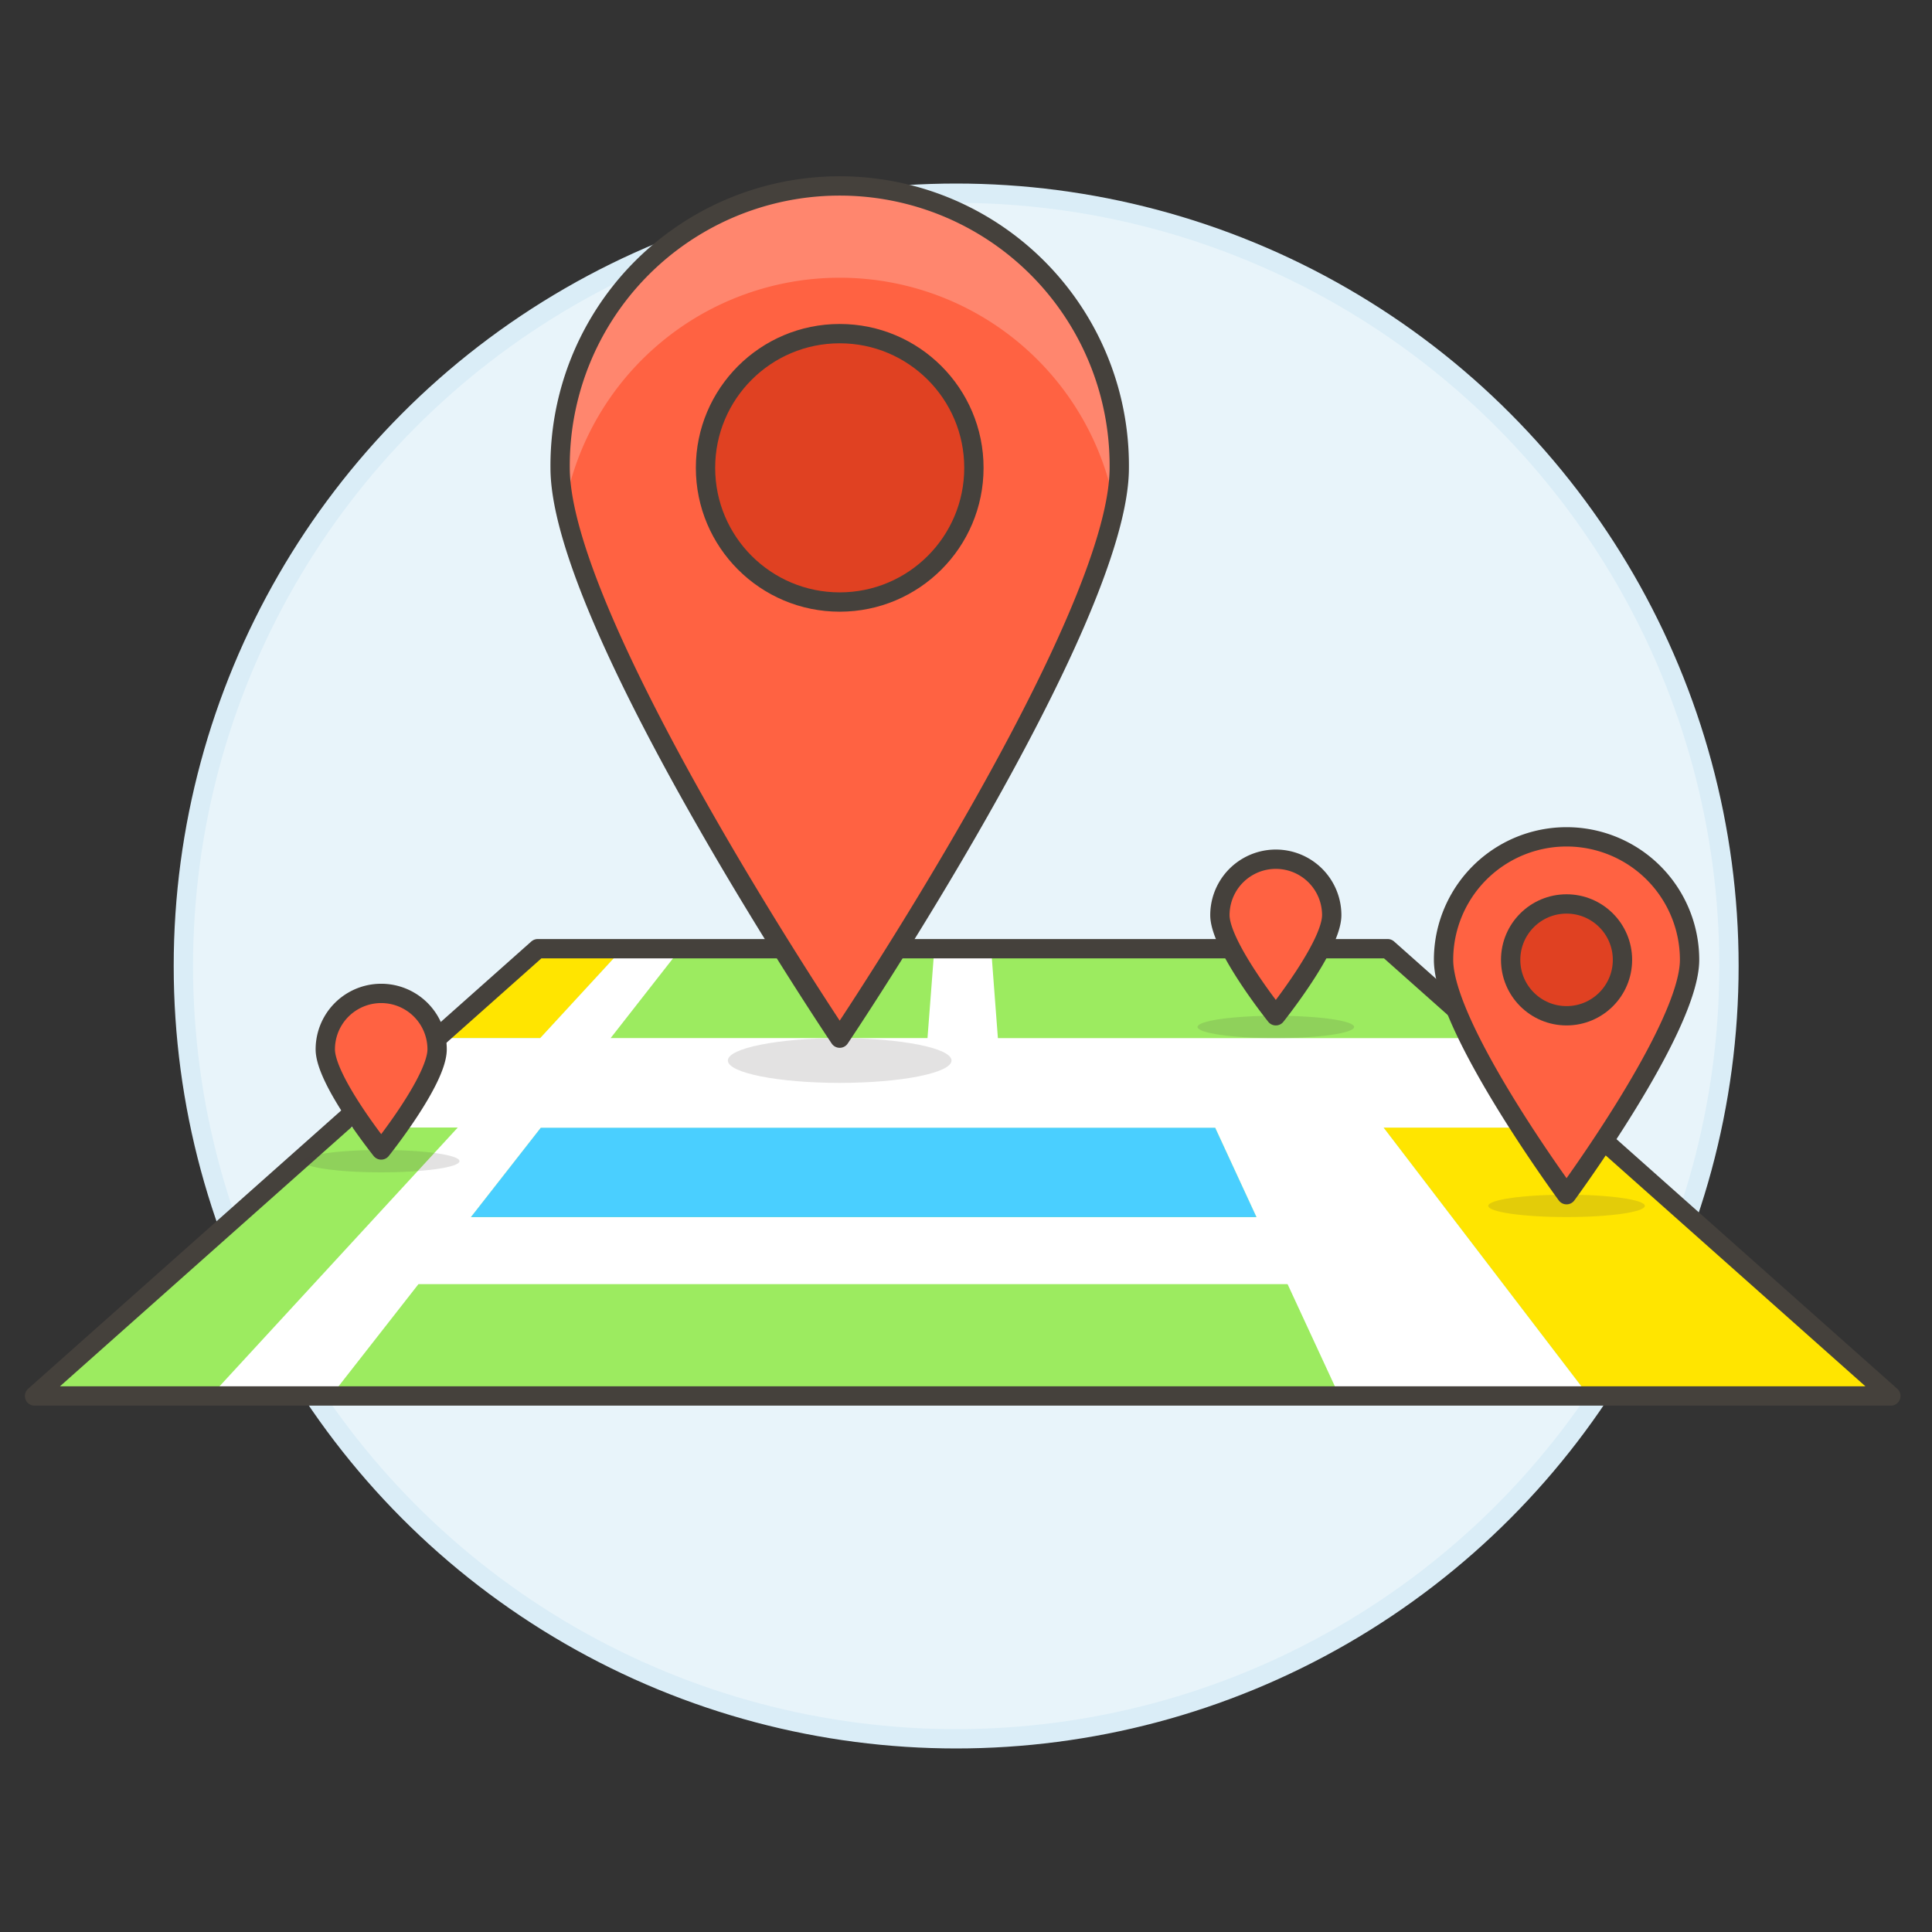
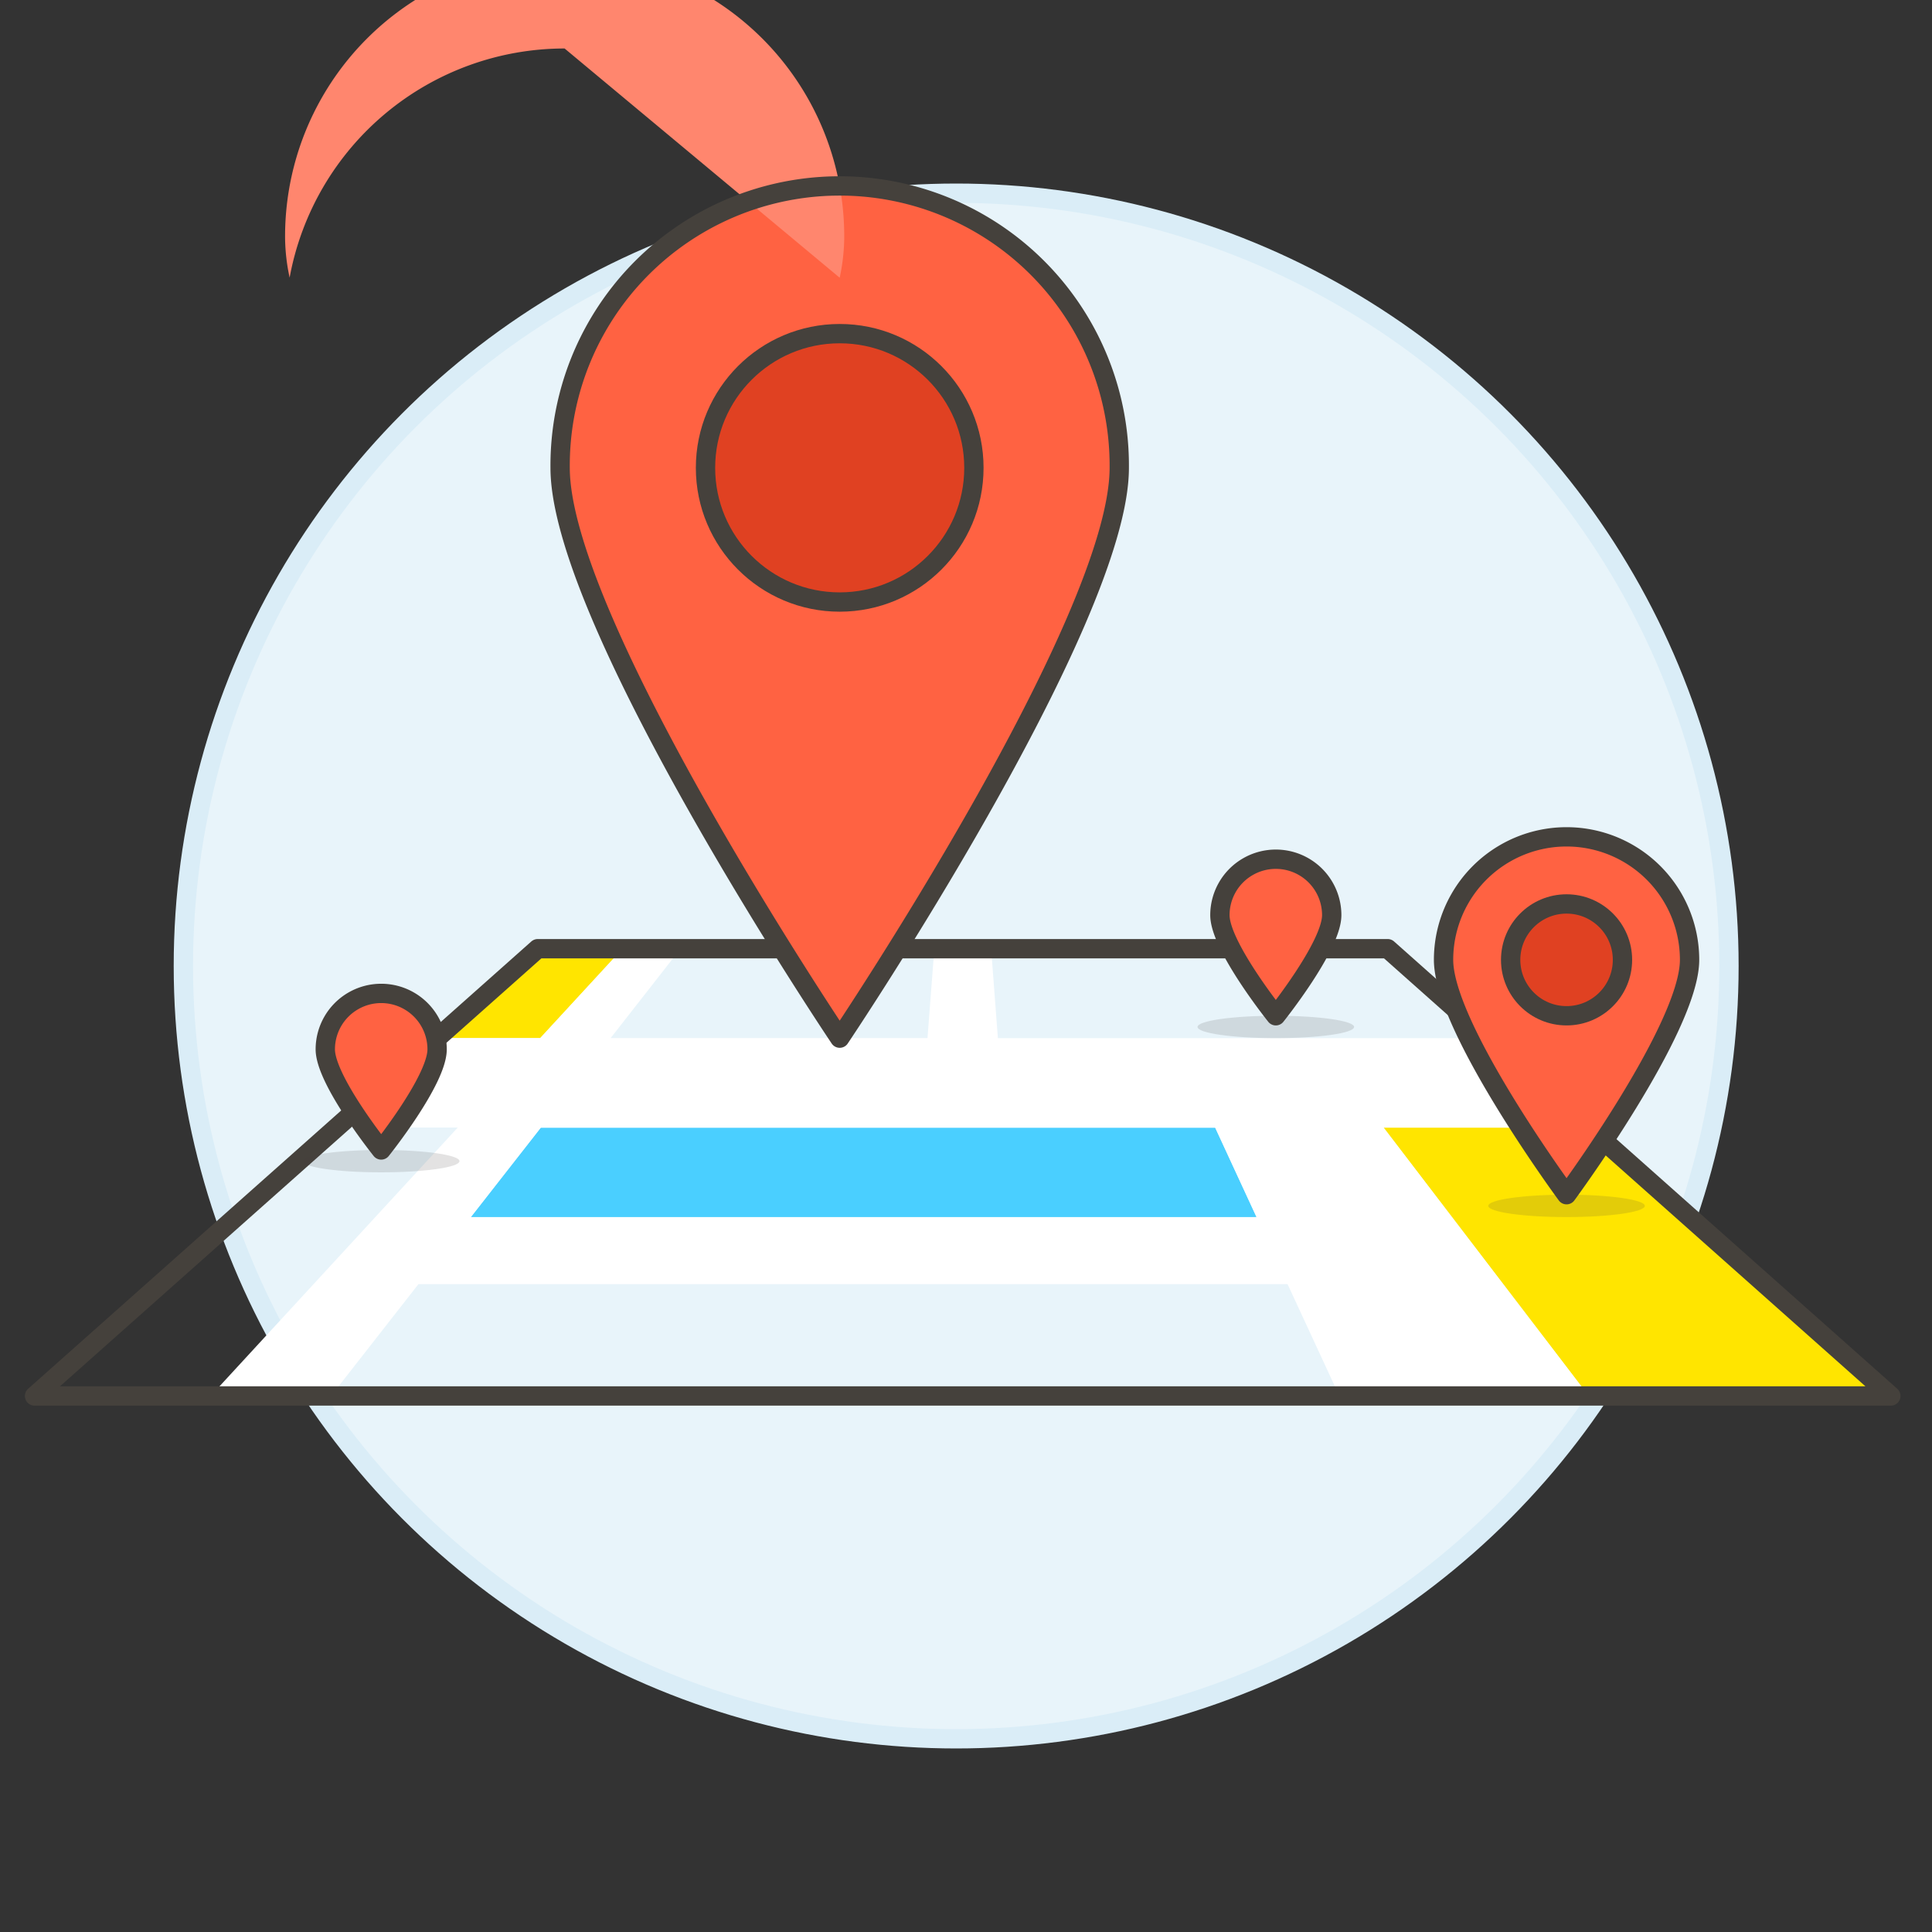
<svg xmlns="http://www.w3.org/2000/svg" viewBox="0 0 100 100">
  <rect x="0" y="0" width="100" height="100" fill="#333333" stroke="none" />
  <g class="nc-icon-wrapper">
    <defs />
    <circle class="Graphic-Style-4" cx="49.491" cy="50" r="40" fill="#e8f4fa" stroke="#daedf7" stroke-miterlimit="10" />
-     <path class="a" d="M97.87 72.256L71.825 49.104H27.833L1.788 72.256H97.87z" style="" fill="#9ceb60" />
    <path class="b" d="M27.961 53.734l4.266-4.63h-4.394l-5.209 4.63h5.337z" style="" fill="#ffe500" />
    <path class="c" d="M27.99 58.365l-3.621 4.63h40.67l-2.143-4.63H27.99z" style="" fill="#4acfff" />
    <path class="b" d="M82.243 58.365H71.615l10.618 13.891H97.87L82.243 58.365z" style="" fill="#ffe500" />
    <path class="d" d="M71.615 58.365h10.628l-5.209-4.631H51.651L51.3 49.1h-2.938l-.355 4.63h-16.4l3.621-4.63h-3.001l-4.266 4.63h-5.337l-5.209 4.631h6.279L10.9 72.256h6.231l4.527-5.788h44.987l2.679 5.788h12.909zM24.369 63l3.621-4.63H62.9L65.039 63z" style="" fill="#fff" />
    <path class="e" d="M97.87 72.256L71.825 49.104H27.833L1.788 72.256H97.87z" fill="none" stroke="#45413c" stroke-linecap="round" stroke-linejoin="round" />
-     <ellipse class="f" cx="43.462" cy="54.892" rx="5.788" ry="1.158" fill="#45413c" opacity="0.15" />
    <path class="g" d="M57.933 24.215c0 7.991-14.47 29.519-14.47 29.519S28.992 32.206 28.992 24.215a14.471 14.471 0 1 1 28.941 0z" style="" fill="#ff6242" />
-     <path class="h" d="M43.462 14.375A14.475 14.475 0 0 1 57.7 26.24a10.256 10.256 0 0 0 .235-2.025 14.471 14.471 0 1 0-28.941 0 10.21 10.21 0 0 0 .235 2.021 14.474 14.474 0 0 1 14.233-11.861z" style="" fill="#ff866e" />
+     <path class="h" d="M43.462 14.375a10.256 10.256 0 0 0 .235-2.025 14.471 14.471 0 1 0-28.941 0 10.21 10.21 0 0 0 .235 2.021 14.474 14.474 0 0 1 14.233-11.861z" style="" fill="#ff866e" />
    <circle class="i" cx="43.463" cy="24.215" r="6.946" stroke="#45413c" stroke-linecap="round" stroke-linejoin="round" fill="#e04122" />
    <path class="e" d="M57.933 24.215c0 7.991-14.47 29.519-14.47 29.519S28.992 32.206 28.992 24.215a14.471 14.471 0 1 1 28.941 0z" fill="none" stroke="#45413c" stroke-linecap="round" stroke-linejoin="round" />
    <ellipse class="f" cx="66.036" cy="53.155" rx="4.052" ry=".579" fill="#45413c" opacity="0.15" />
    <ellipse class="f" cx="81.084" cy="62.416" rx="4.052" ry=".579" fill="#45413c" opacity="0.15" />
    <ellipse class="f" cx="19.731" cy="60.101" rx="4.052" ry=".579" fill="#45413c" opacity="0.15" />
    <path class="j" d="M22.625 54.313c0 1.6-2.894 5.209-2.894 5.209s-2.894-3.611-2.894-5.209a2.894 2.894 0 1 1 5.788 0z" stroke="#45413c" stroke-linecap="round" stroke-linejoin="round" fill="#ff6242" />
    <path class="j" d="M68.93 47.367c0 1.6-2.894 5.209-2.894 5.209s-2.894-3.61-2.894-5.209a2.894 2.894 0 0 1 5.788 0z" stroke="#45413c" stroke-linecap="round" stroke-linejoin="round" fill="#ff6242" />
    <g>
      <path class="j" d="M87.452 49.682c0 3.517-6.367 12.155-6.367 12.155s-6.367-8.637-6.367-12.155a6.367 6.367 0 1 1 12.734 0z" stroke="#45413c" stroke-linecap="round" stroke-linejoin="round" fill="#ff6242" />
      <circle class="i" cx="81.085" cy="49.682" r="2.894" stroke="#45413c" stroke-linecap="round" stroke-linejoin="round" fill="#e04122" />
    </g>
  </g>
</svg>